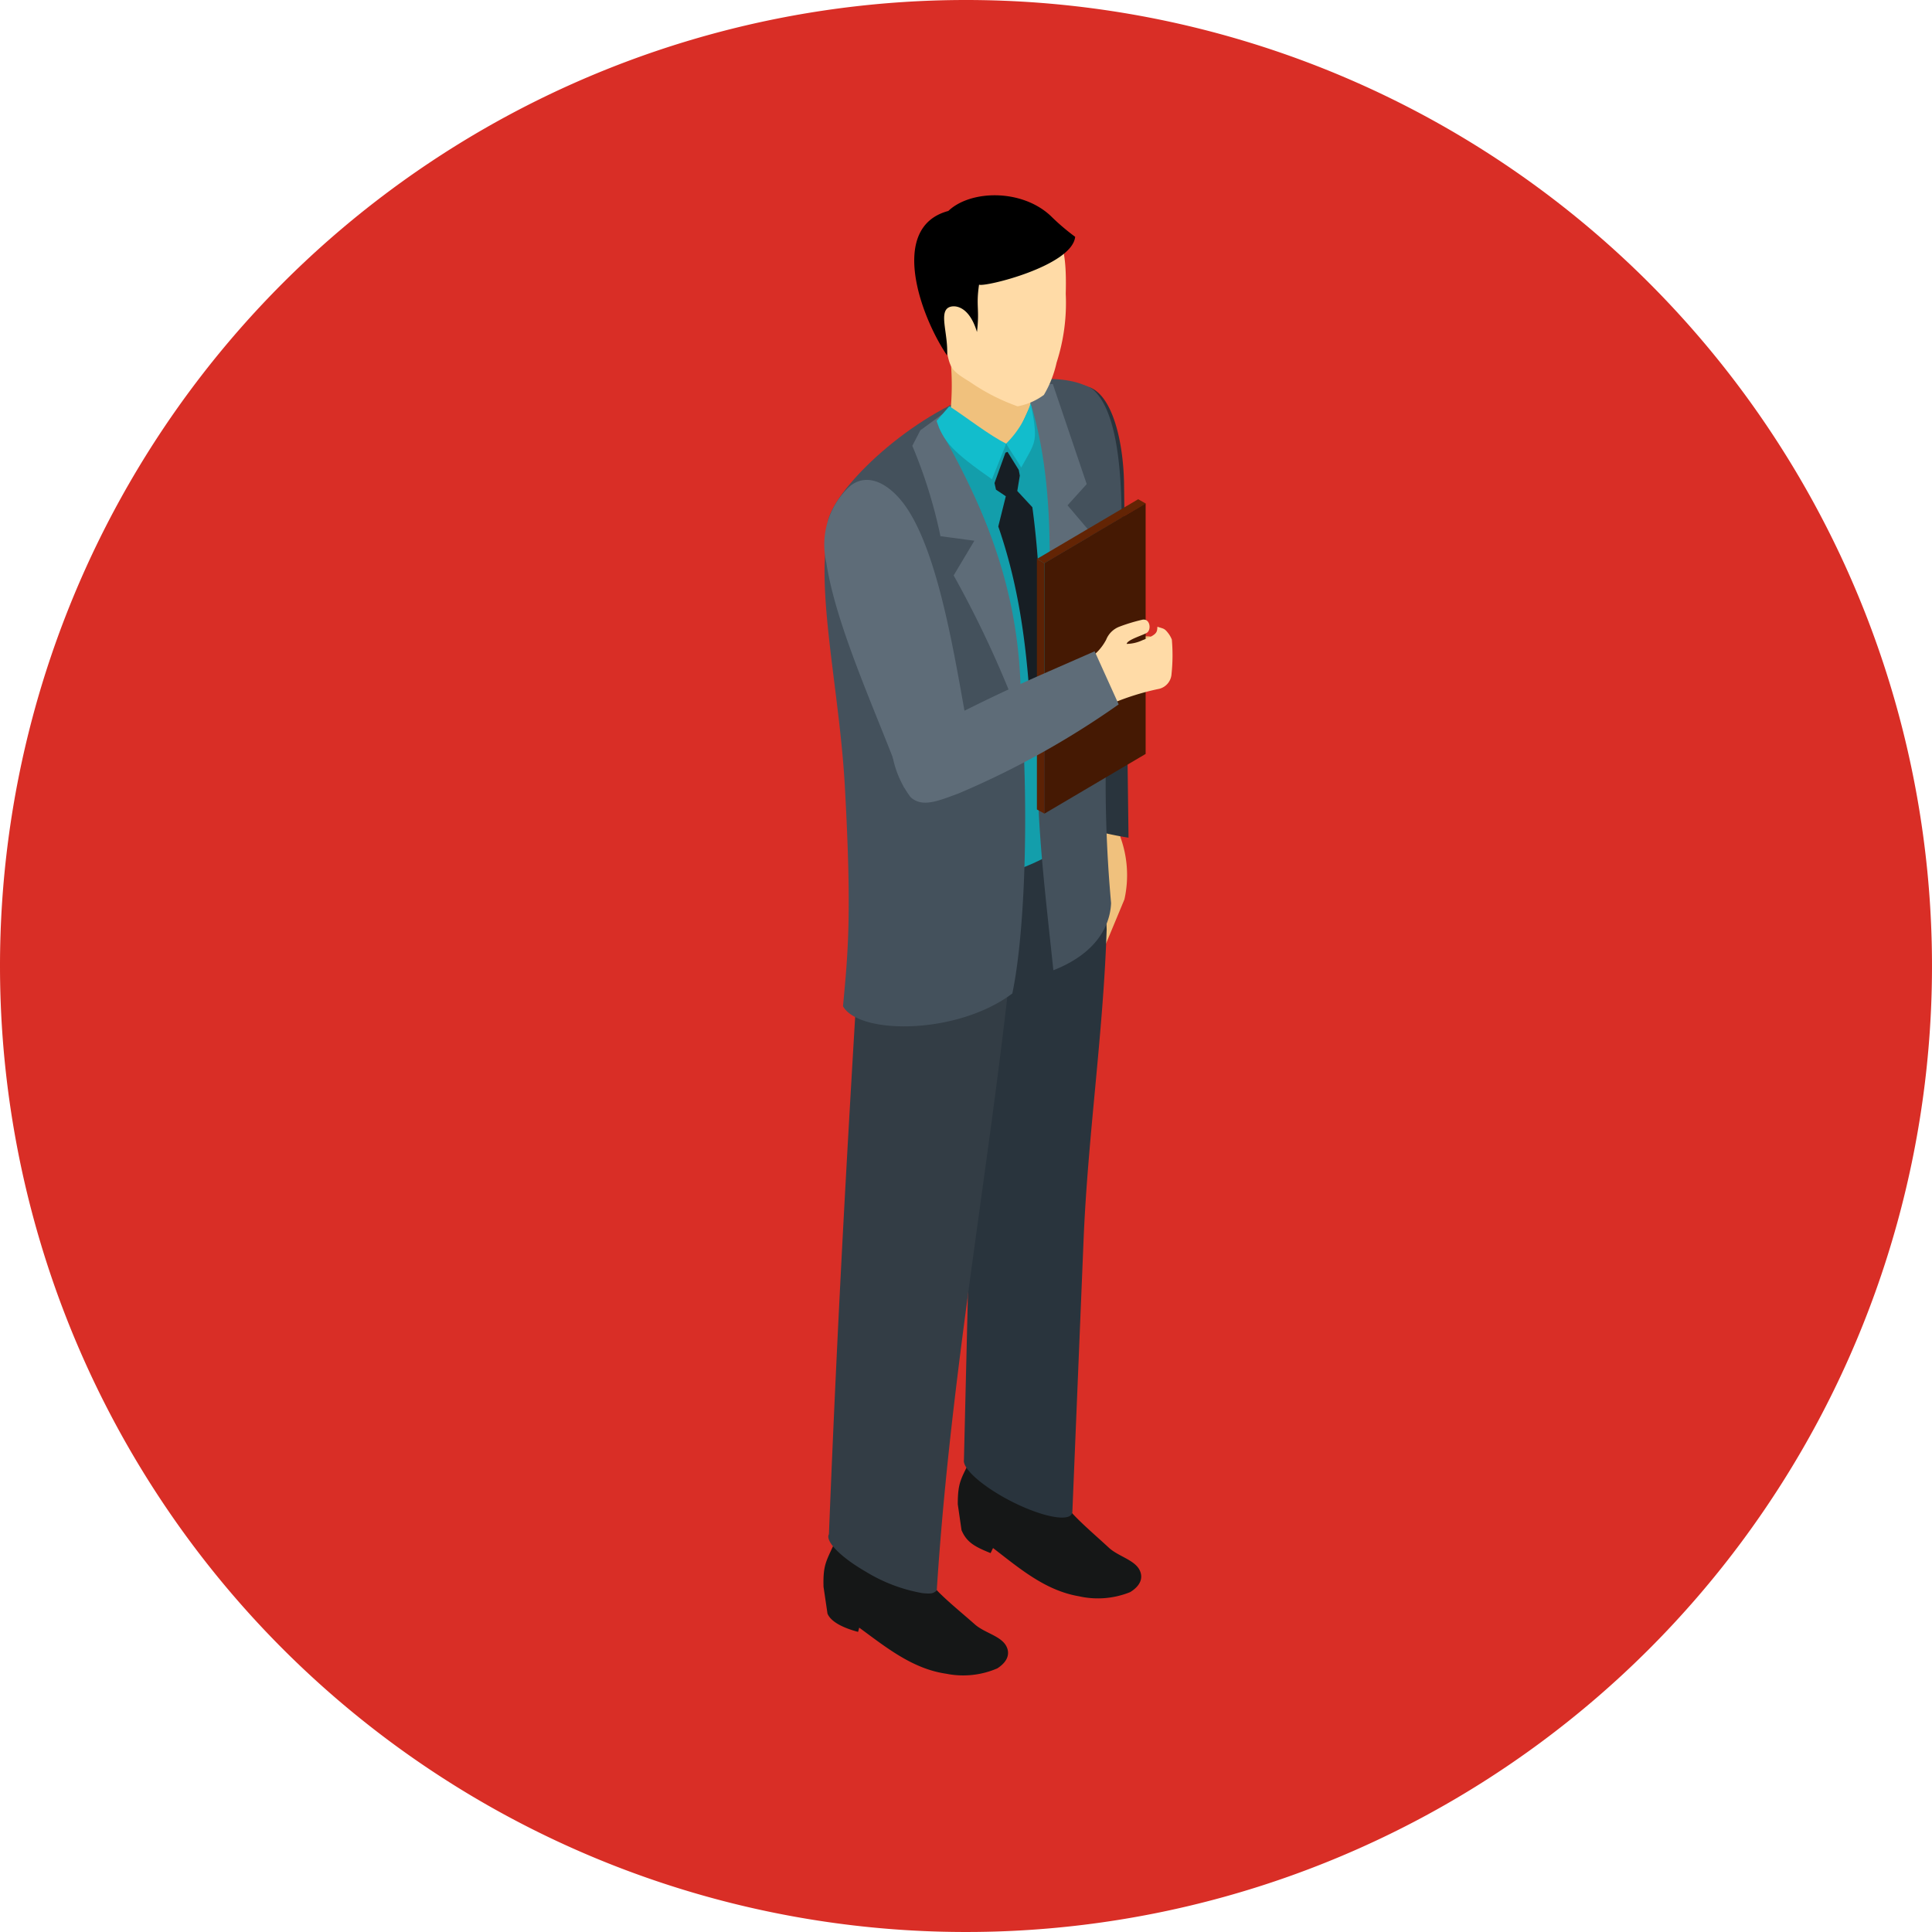
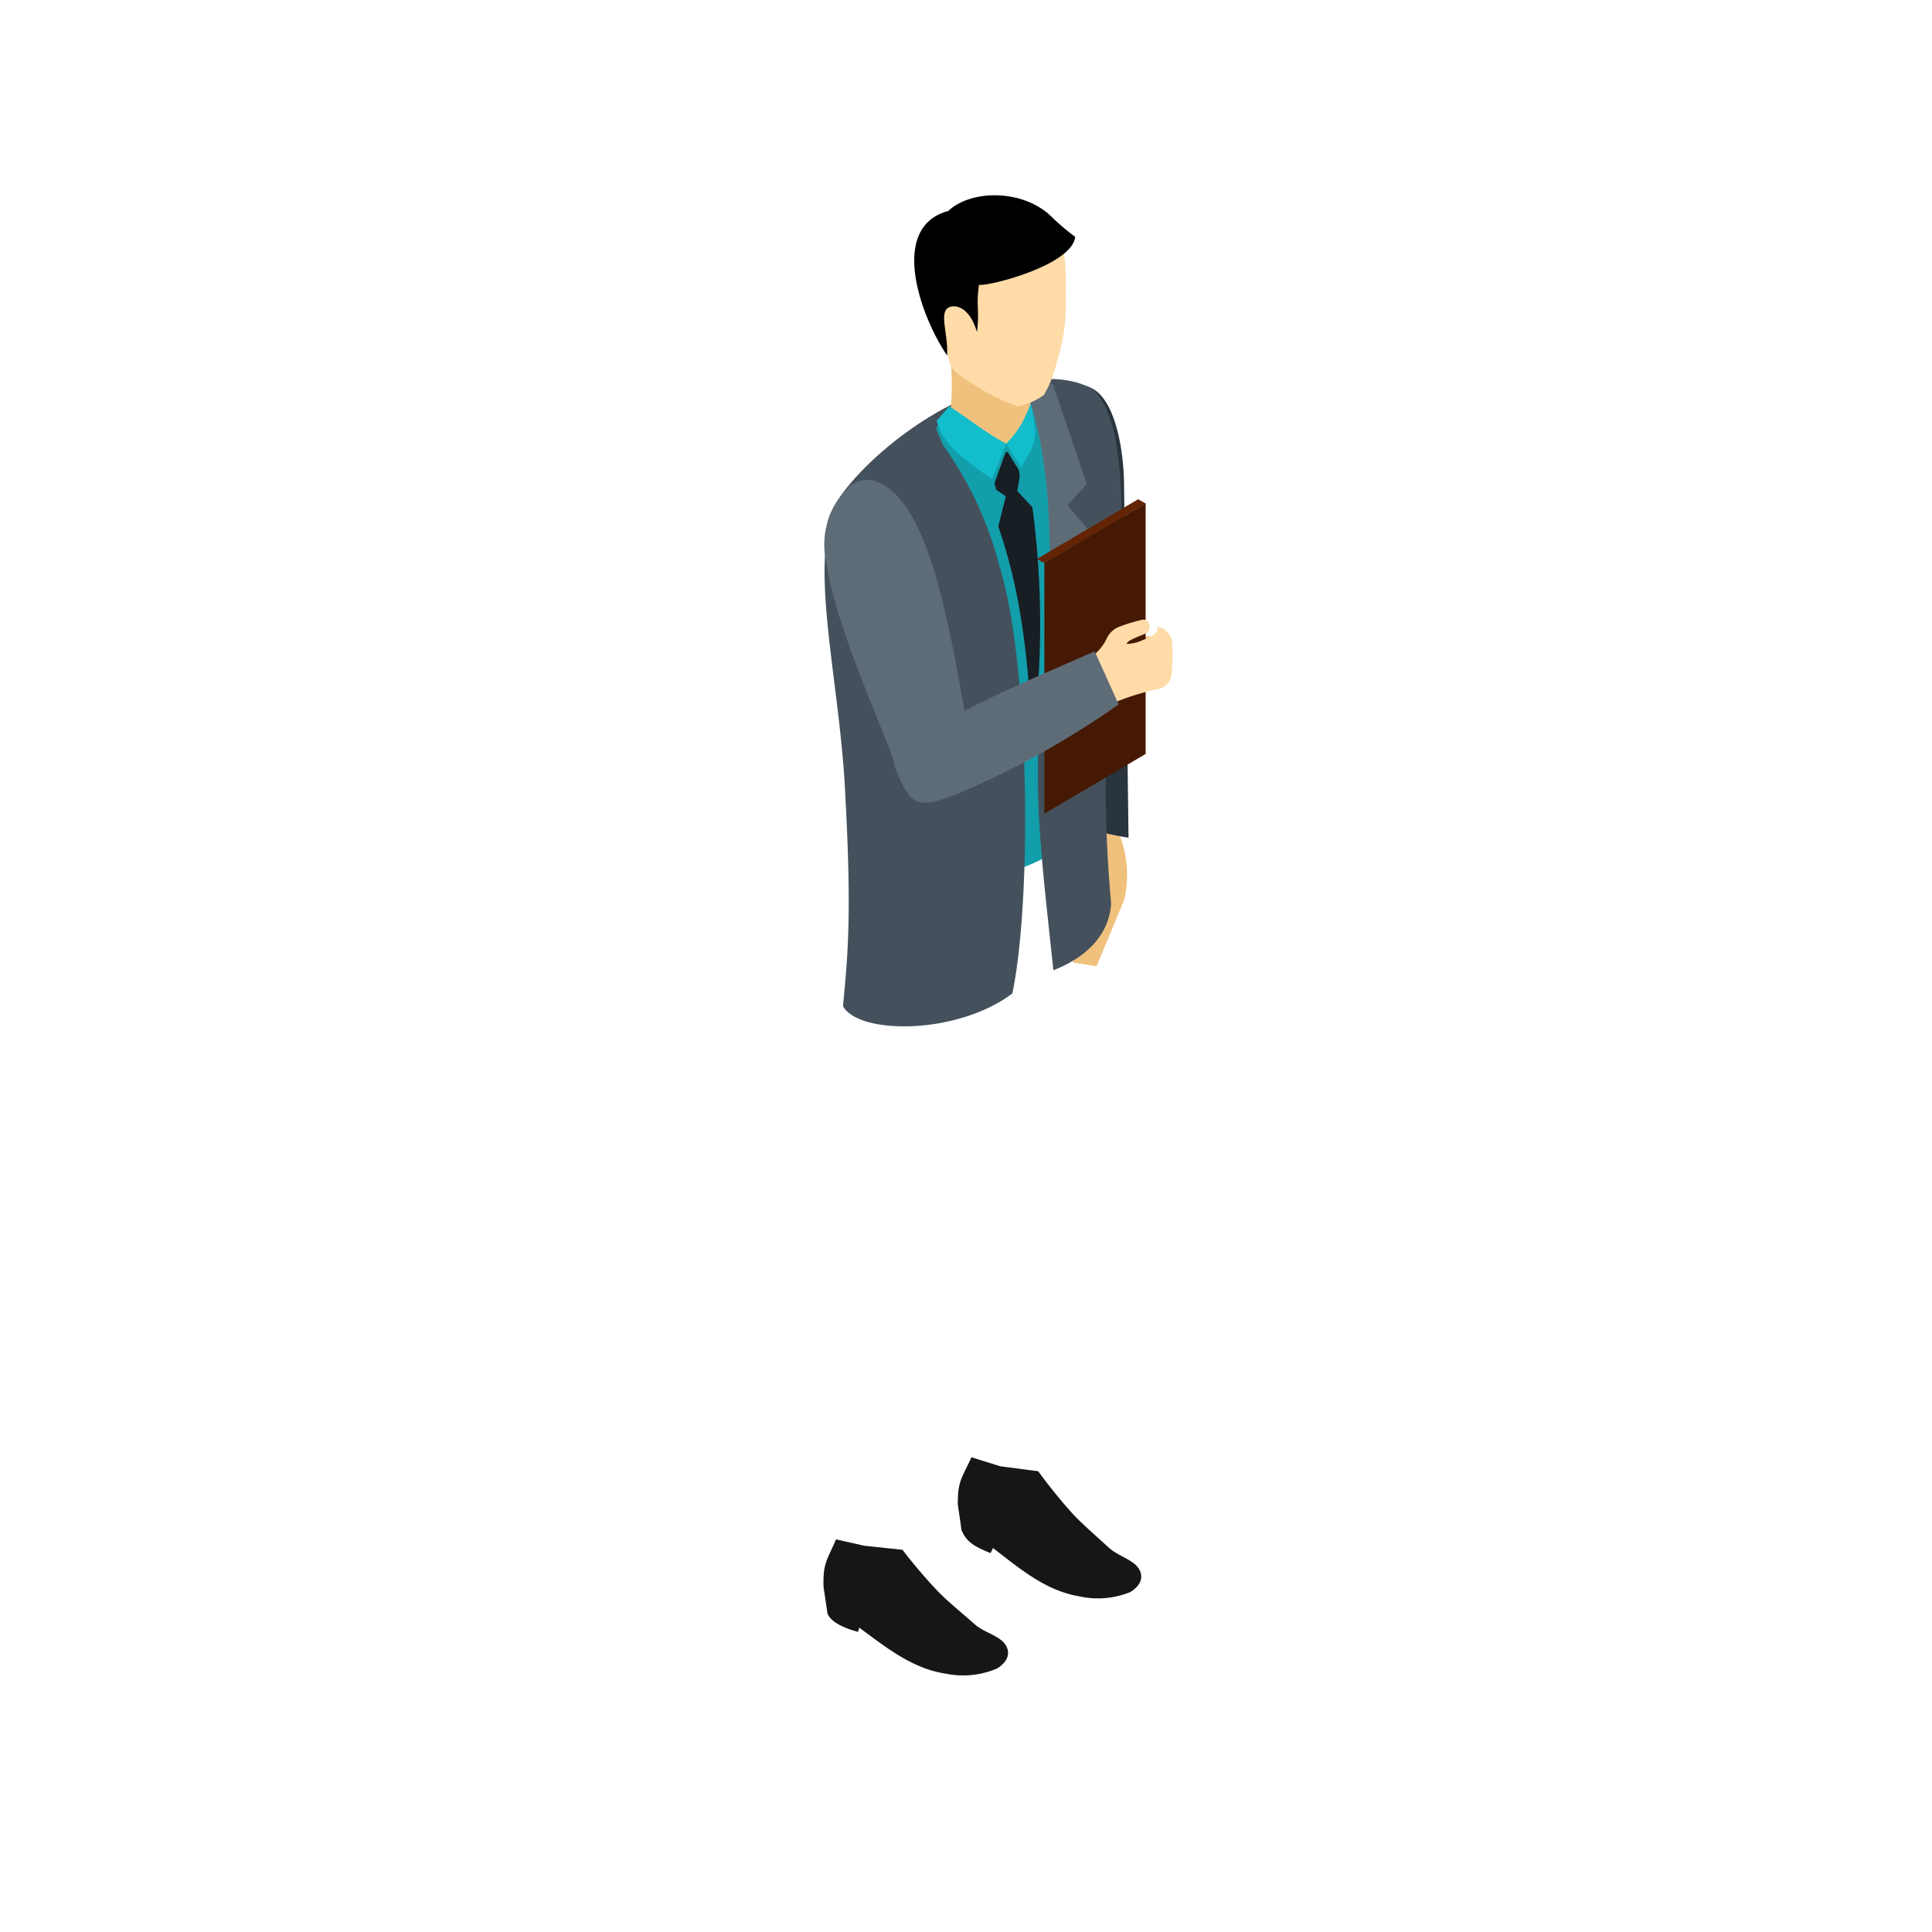
<svg xmlns="http://www.w3.org/2000/svg" width="140" height="140" viewBox="0 0 140 140">
  <g transform="translate(-500 -3194.707)">
-     <path d="M70,0A70,70,0,1,1,0,70,70,70,0,0,1,70,0Z" transform="translate(500 3194.707)" fill="#d92e26" />
    <g transform="translate(503.063 3036.625)">
      <path d="M77.987,218.03c.058.312.084.49.149.743a8.074,8.074,0,0,1,.281,4.482L76.4,228.1l-1.7-.265-.612-7.424s.827-2.481.893-2.646a6.33,6.33,0,0,1,.744-.81Z" fill="#f0c17d" fill-rule="evenodd" />
      <path d="M75.9,186.149c1.606.609,2.416,3.753,2.488,6.872l.326,25.764a26.142,26.142,0,0,1-5.314-1.44L70.434,189.79Z" fill="#29343d" fill-rule="evenodd" />
      <path d="M72.169,264.692a37.871,37.871,0,0,0,2.543,3.133c.741.78,1.653,1.557,2.545,2.38.665.642,1.869.894,2.252,1.636.258.5.156,1.1-.675,1.611a6.232,6.232,0,0,1-3.721.3c-2.429-.413-4.3-2.02-6.217-3.494l-.177.368c-1.21-.486-1.736-.808-2.105-1.657l-.272-1.875c-.005-1.708.281-1.869.993-3.413l2.079.652Z" fill="#151717" fill-rule="evenodd" />
-       <path d="M76.421,218.009a58.69,58.69,0,0,1,.709,7.417c-.24,7.513-1.362,14.973-1.672,22.481l-.811,19.665a.4.4,0,0,1-.191.367c-.67.39-2.889-.261-4.954-1.455-1.726-1-2.8-2.054-2.715-2.6l.84-34.828.488-8.8,3.625-.981Z" fill="#29343d" fill-rule="evenodd" />
      <path d="M64.791,187.992c-5.127,2.96-9.189,7.963-7.526,8.929s7.169-.649,12.295-3.609,7.975-6.176,6.311-7.143S69.918,185.032,64.791,187.992Z" fill="#44515c" fill-rule="evenodd" />
      <path d="M65.722,183.348a19.2,19.2,0,0,1-.03,5.5l3.639,1.508.519-.127,1.582-.284c.091-1.405.181-2.782.322-4.183Z" fill="#f0c17d" fill-rule="evenodd" />
      <path d="M62.334,270.385a37.882,37.882,0,0,0,2.62,3.068c.76.762,1.693,1.515,2.6,2.316.681.625,1.891.846,2.292,1.579.272.494.184,1.094-.634,1.628a6.238,6.238,0,0,1-3.712.39c-2.439-.352-4.354-1.911-6.3-3.338-.044.158-.039.149-.083.306-.823-.217-1.935-.637-2.217-1.324l-.287-1.941c-.048-1.707.233-1.876.907-3.437l2.05.461Z" fill="#151717" fill-rule="evenodd" />
-       <path d="M59.394,223.729c-1.044,16.99-1.742,29.323-2.39,45.525-.285.5.817,1.648,2.675,2.721a11.74,11.74,0,0,0,4.092,1.55c.687.071.814.012,1.047-.193,1.206-18.792,4.918-35.977,6.217-54.762Z" fill="#333d45" fill-rule="evenodd" />
      <path d="M71.616,187.43c2.926,2.211,3.318,10.507,4.068,14.2l.661,15.81c-3.327,3.627-8.548,4.843-12.832,4.96L64.7,189.2l.679-.925,4.366,2.1.91-.844Z" fill="#139eab" fill-rule="evenodd" />
      <path d="M71.73,187.424c1.454-1.181,3.487-2.022,4.506-1.029,3.728,3.633,1.078,20.935.864,25.5a96.531,96.531,0,0,0,.351,11.633c-.035.745-.295,3.338-4.183,4.863-.706-6.72-1.467-12.552-.966-17.834C72.954,203.7,74.35,193.129,71.73,187.424Z" fill="#44515c" fill-rule="evenodd" />
      <path d="M58.024,231c1.182,2.077,8.281,2.072,12.27-.926,1.439-6.856,1.276-23.92-.945-31.024a26.3,26.3,0,0,0-4.076-8.718l-.51-1.224c-.4.108-5.2,2.458-6.91,5.047-2.57,3.9-.155,12.563.307,20.945C58.67,224.354,58.391,227.049,58.024,231Z" fill="#44515c" fill-rule="evenodd" />
-       <path d="M64.949,189.031c3.745,6.518,6.221,12.893,5.938,21.233a75.867,75.867,0,0,0-4.845-10.484l1.5-2.514-2.457-.33a35.428,35.428,0,0,0-2.039-6.549l.582-1.124,2.06-1.509Z" fill="#5e6c78" fill-rule="evenodd" />
      <path d="M71.136,185.9l2.092.009,2.456,7.252L74.295,194.7l1.686,1.985-3.571,13C72.964,202.325,73.854,192.946,71.136,185.9Z" fill="#5e6c78" fill-rule="evenodd" />
      <path d="M80.566,204.285c-.34-.184-1.374-.085-1.5.2l-.174.307-.273.959h1.05s.753-.215.777-.331C80.48,205.242,80.552,204.533,80.566,204.285Z" fill="#f0c17d" fill-rule="evenodd" />
      <path d="M65.729,187.52c1.071.679,2.962,2.158,4.127,2.71l-1.038,2.581c-2.886-2.019-3.5-2.723-4.014-4.229Z" fill="#12bdcc" fill-rule="evenodd" />
      <path d="M71.628,187.283a7.048,7.048,0,0,1-1.781,2.942c.438.746.651.992,1.091,1.738.944-1.7,1.147-1.818.9-3.5Z" fill="#12bdcc" fill-rule="evenodd" />
      <path d="M74.165,179.371a14.052,14.052,0,0,1-.663,4.986,7.959,7.959,0,0,1-.921,2.342,4.606,4.606,0,0,1-1.906.827,14.761,14.761,0,0,1-3.472-1.782c-1.445-.878-1.439-1-1.762-2.782l-.785-2.549.478-5.094c3.023-.942,5.686-1.571,7.118-1.045S74.266,175.624,74.165,179.371Z" fill="#ffdba7" fill-rule="evenodd" />
      <path d="M65.657,173.369c-4.328,1.156-2.052,7.582-.092,10.471.1-1.485-.581-3.04.081-3.458.365-.232,1.495-.226,2.086,1.758.2-1.7-.083-1.837.151-3.431.383.2,6.741-1.347,6.965-3.466a16.034,16.034,0,0,1-1.772-1.515C70.976,171.756,67.261,171.839,65.657,173.369Z" fill-rule="evenodd" />
      <path d="M69.795,190.885l-.792,2.2.106.478.713.48-.546,2.189c1.734,5,2.2,9.944,2.462,15.6a63.725,63.725,0,0,0,.008-16.994l-1.093-1.178.185-1.112-.077-.412-.812-1.309Z" fill="#171e24" fill-rule="evenodd" />
-       <path d="M72.075,198.587l.544.3v18.152l-.544-.3Z" fill="#5c2205" fill-rule="evenodd" />
      <path d="M72.075,198.587l7.338-4.329.549.311L72.624,198.9Z" fill="#632404" fill-rule="evenodd" />
      <path d="M72.616,198.893l7.338-4.329v18.151l-7.338,4.329Z" fill="#451903" fill-rule="evenodd" />
      <path d="M75.844,205.821a3.76,3.76,0,0,0,1.251-1.386,1.673,1.673,0,0,1,.98-.95,12.792,12.792,0,0,1,1.626-.492c.548-.127.684.656.377.92-.2.17-1.446.508-1.5.828a2.766,2.766,0,0,0,1.149-.269c1.094-.4,1.057-.6,1.079-.975.466.158.505.1.809.5a1.852,1.852,0,0,1,.238.432,12.968,12.968,0,0,1-.022,2.488,1.181,1.181,0,0,1-.994,1.1,18.579,18.579,0,0,0-3.316,1.041Z" fill="#ffdba7" fill-rule="evenodd" />
      <path d="M76.26,205.276c-3.973,1.752-6.121,2.633-9.756,4.471-1.586.8-3.264,2.113-4.9,3.07a7.092,7.092,0,0,0,1.32,3.032c.839.764,1.96.288,3.481-.274A62.185,62.185,0,0,0,78,209.124Z" fill="#5e6c78" fill-rule="evenodd" />
      <path d="M62.047,194.127c3.1,3.4,4.3,13.387,5.276,18.091l-4.868,2.941c-1.725-4.832-4.912-11.475-5.641-16.313a5.754,5.754,0,0,1,1.729-5.547C59.54,192.5,60.832,192.795,62.047,194.127Z" fill="#5e6c78" fill-rule="evenodd" />
    </g>
  </g>
</svg>